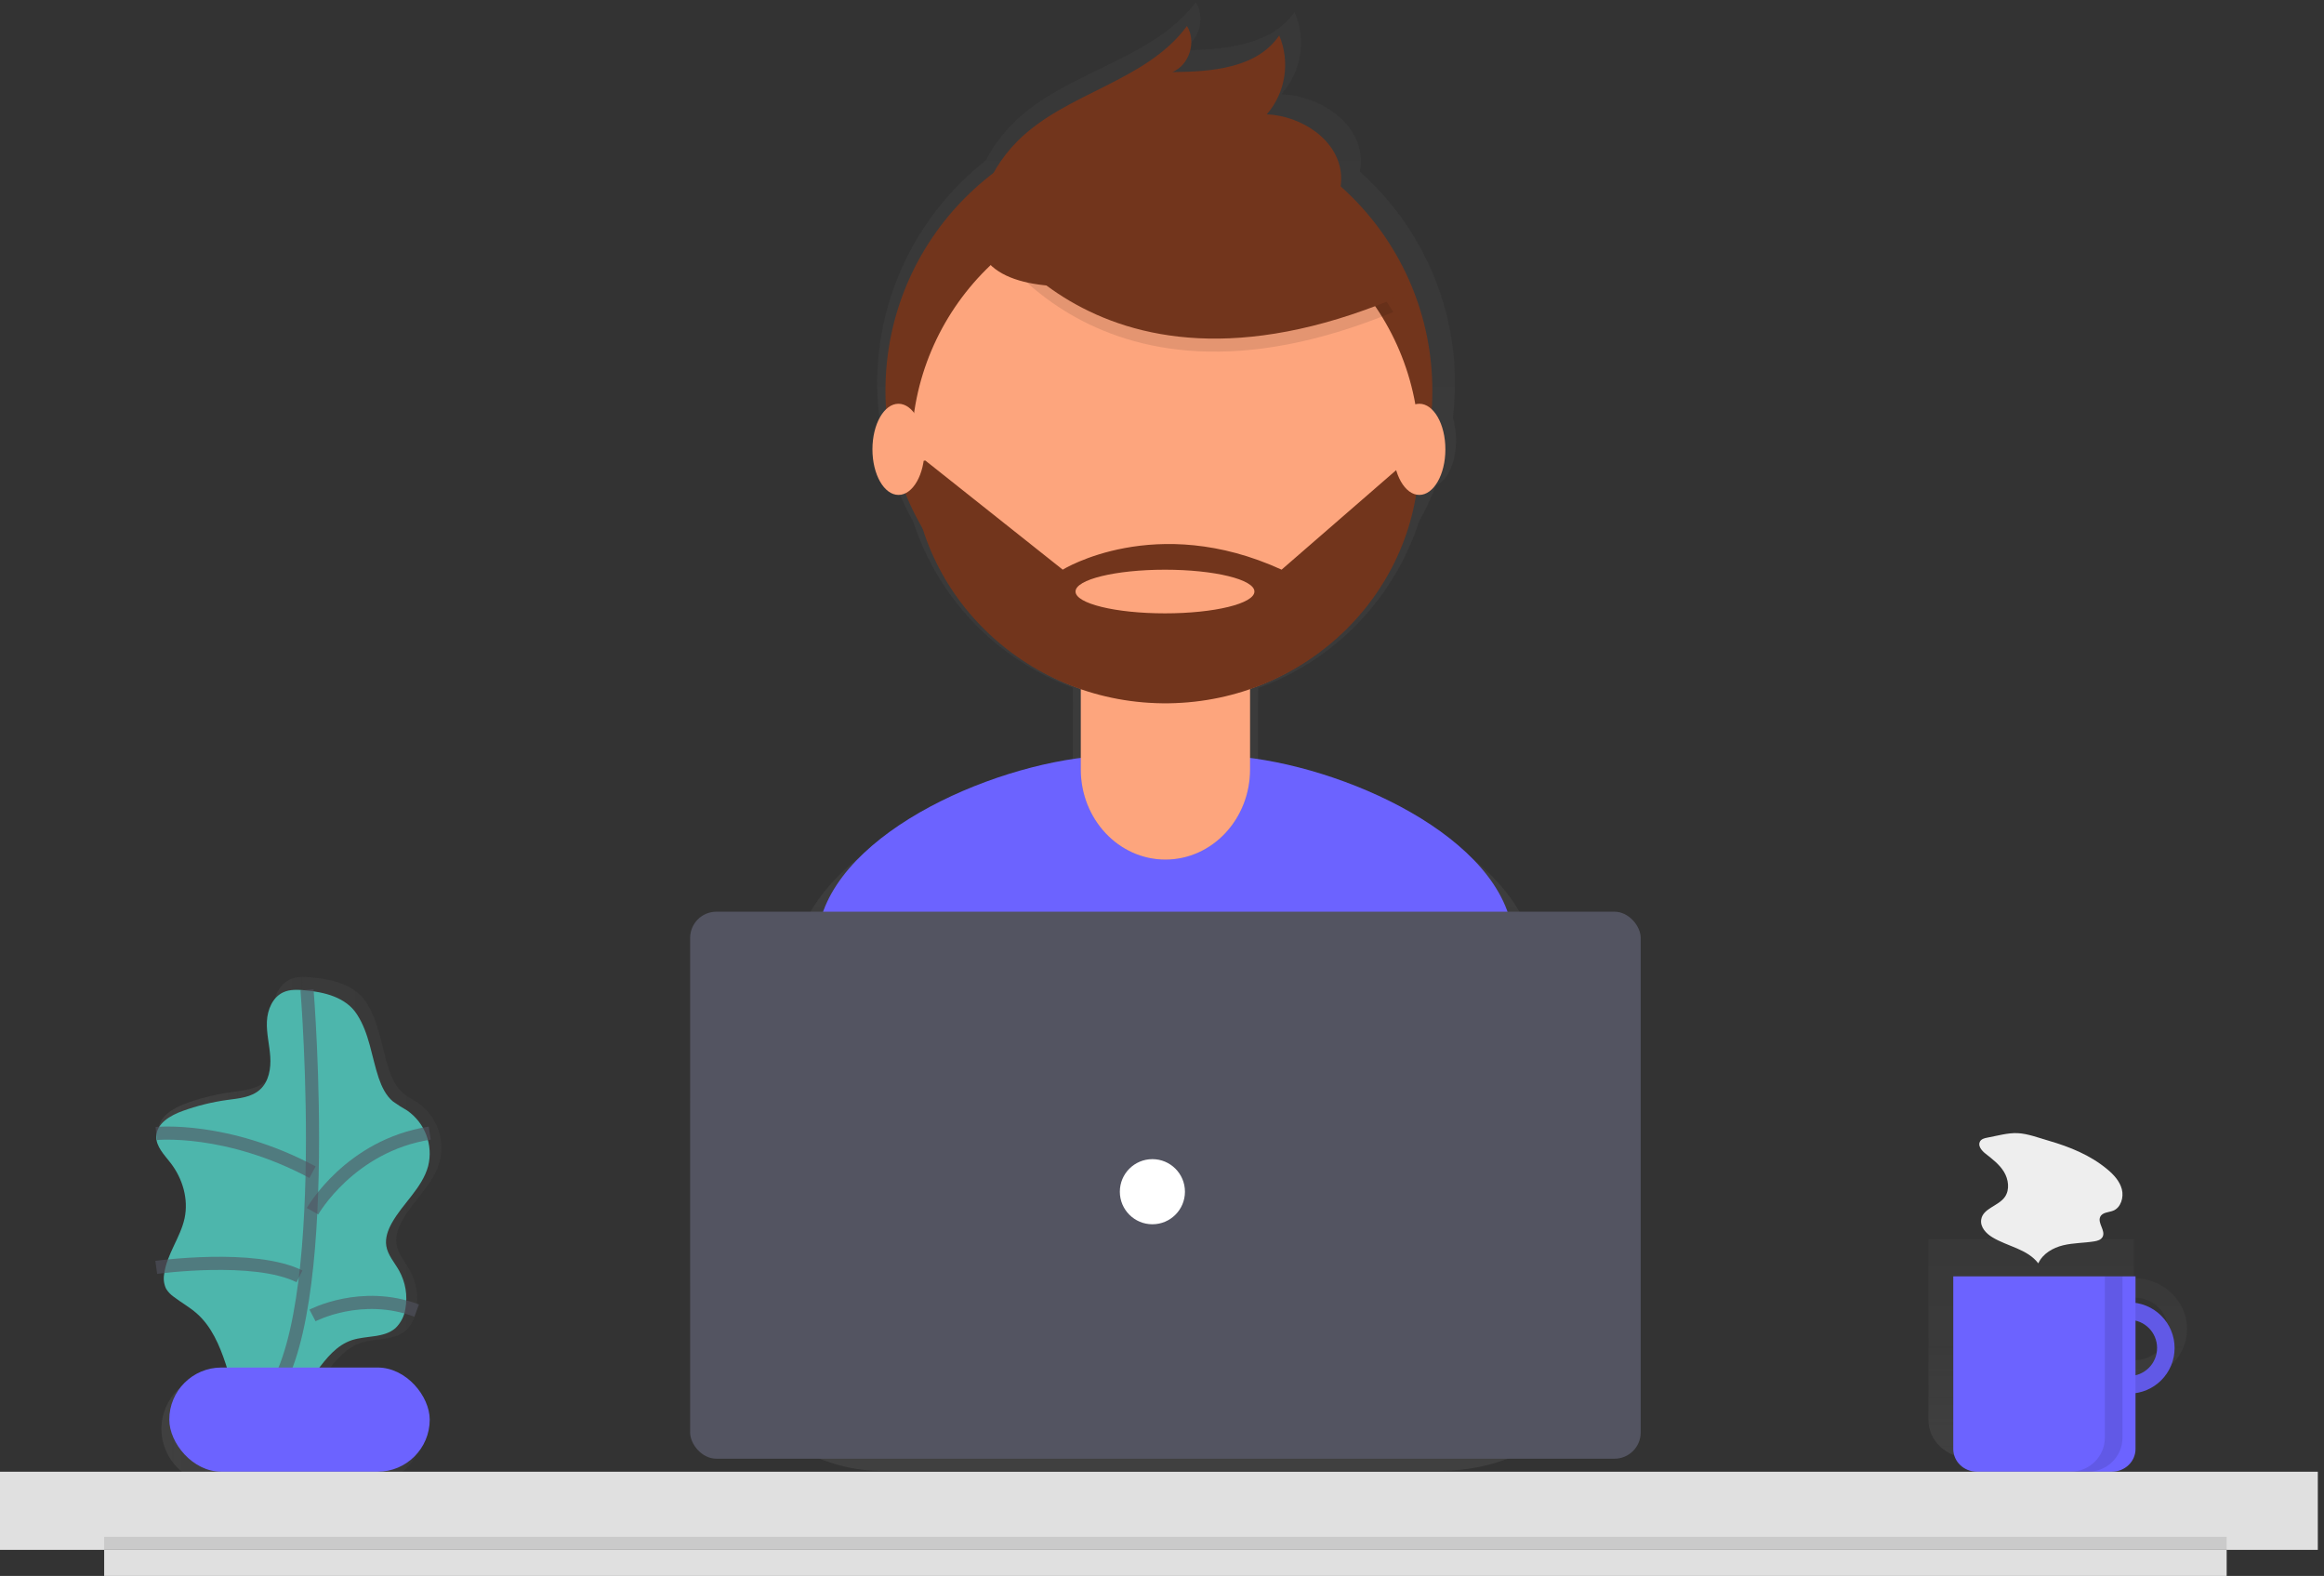
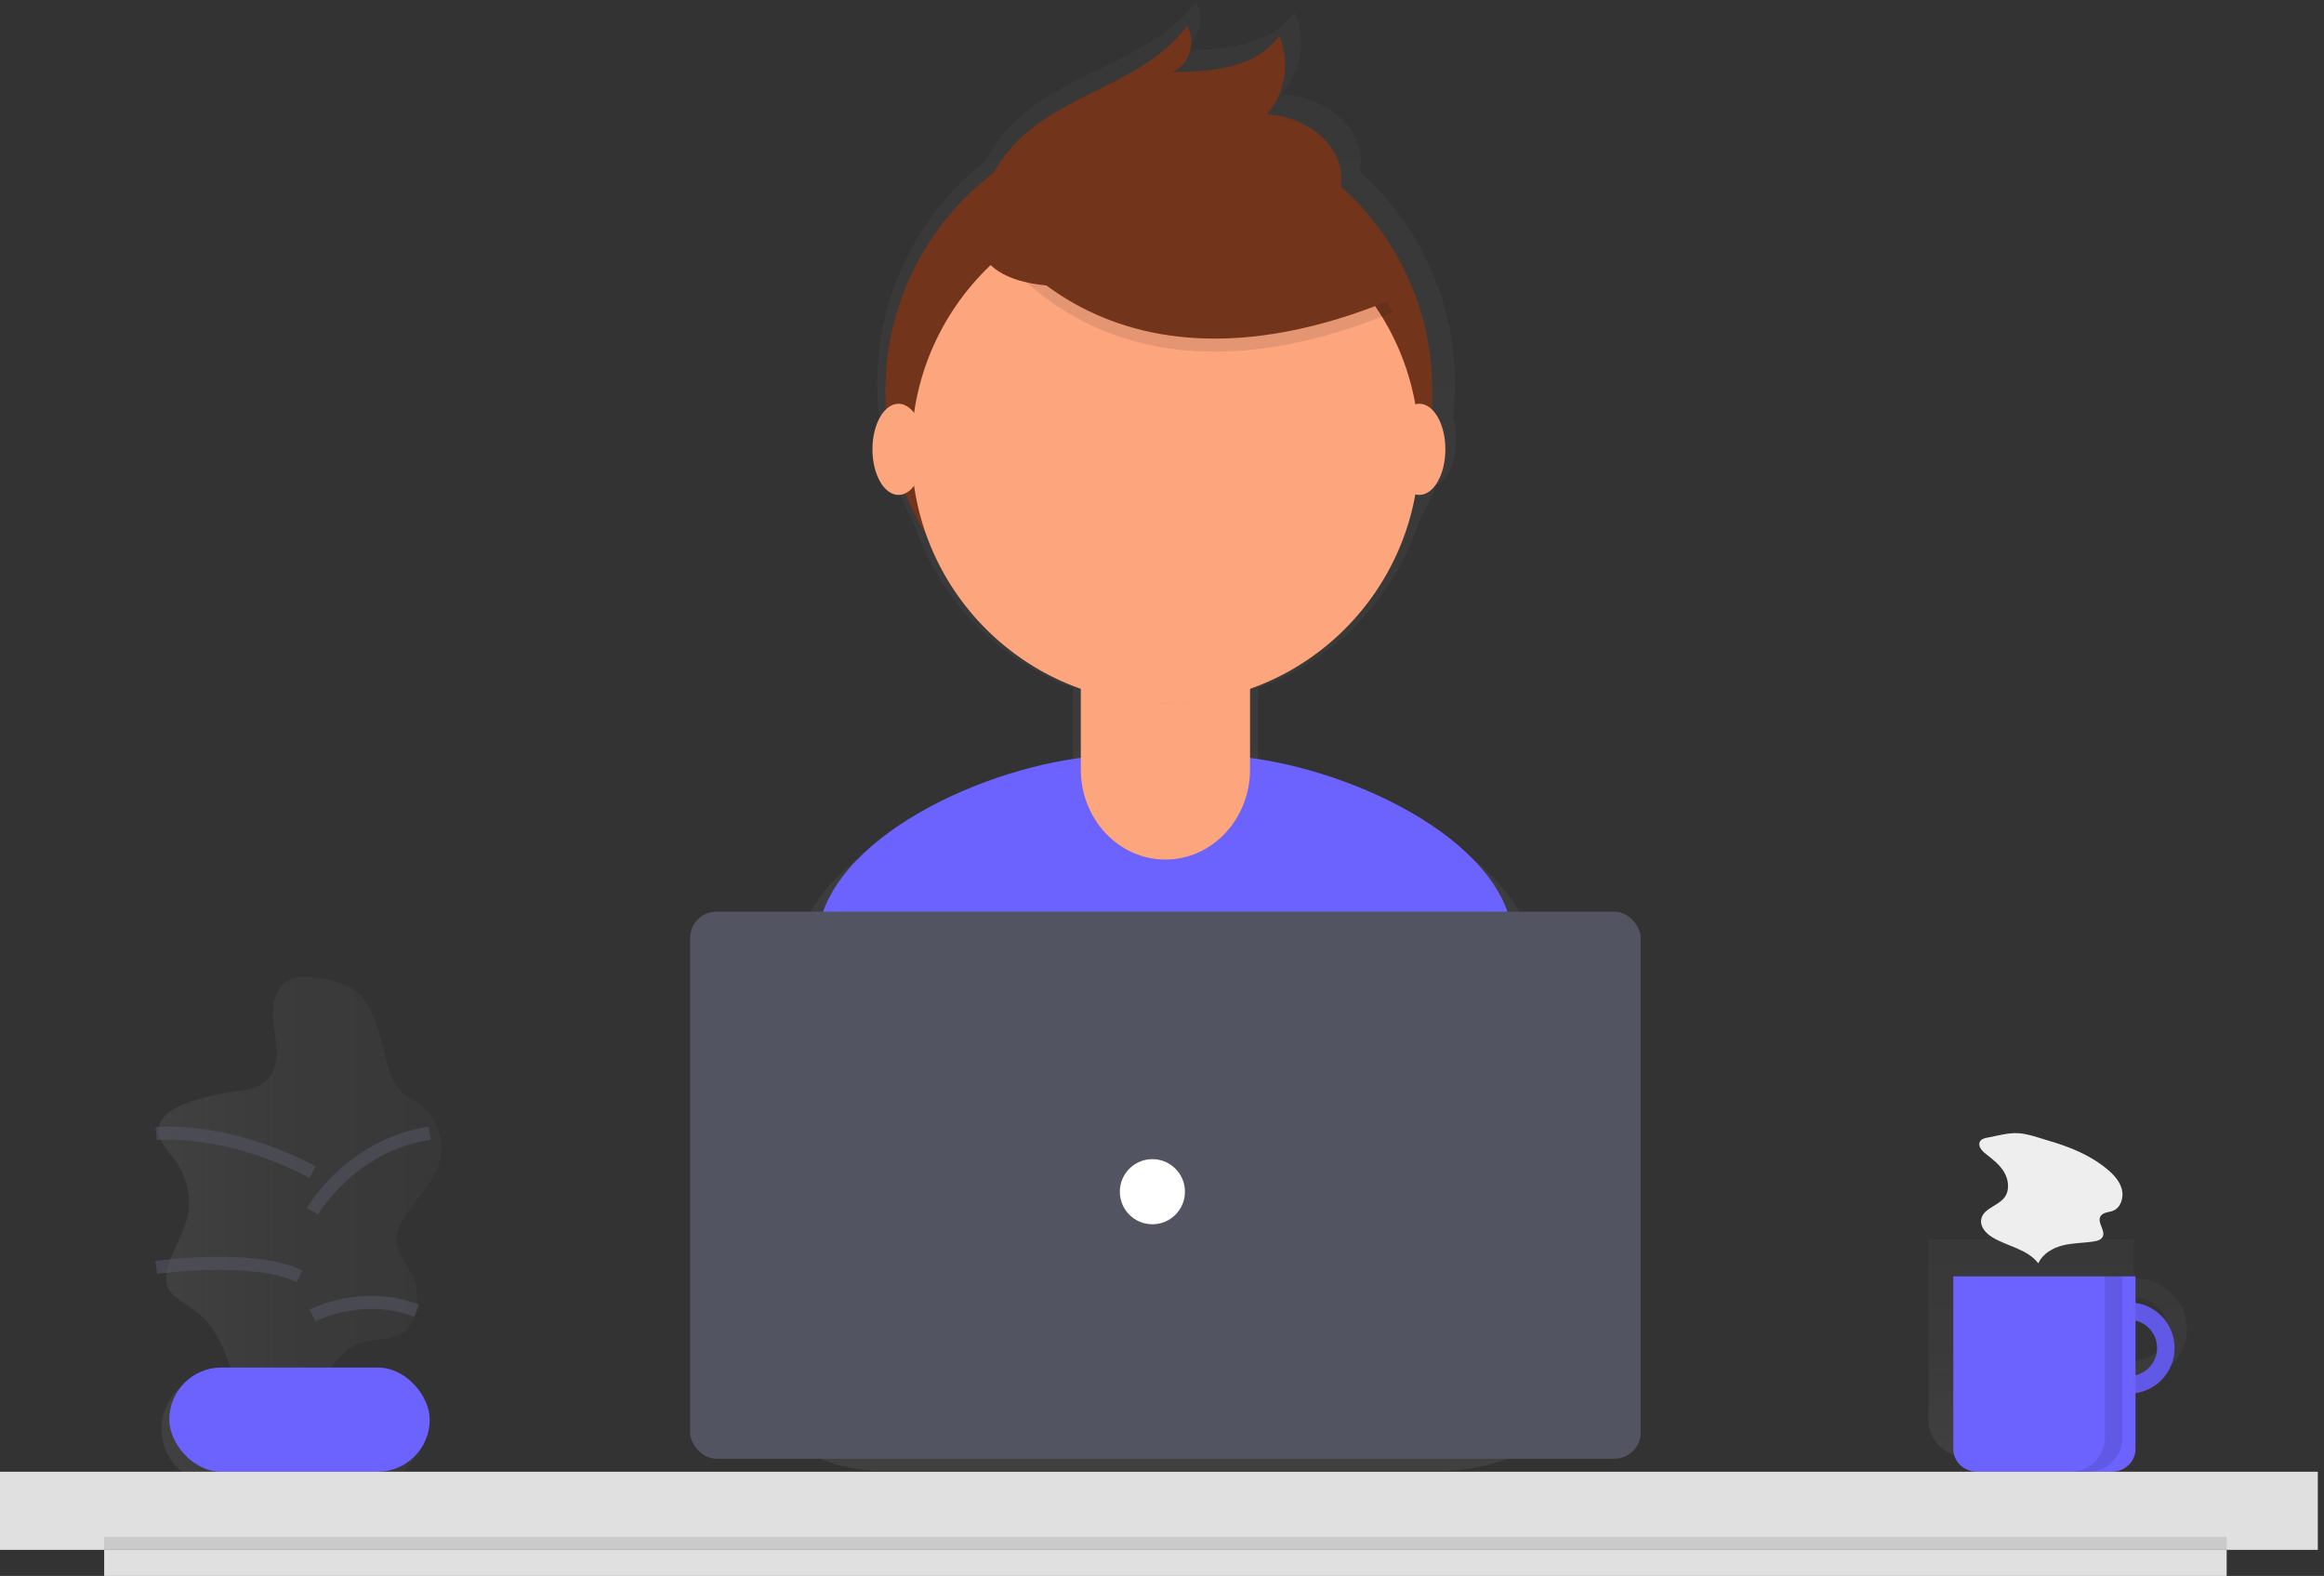
<svg xmlns="http://www.w3.org/2000/svg" width="177" height="120" viewBox="0 0 177 120" fill="none">
  <rect x="0" y="0" width="177" height="120" fill="#333333" stroke="none" />
  <g opacity="0.7">
    <path d="M33.492 88.416C33.909 86.737 33.25 84.974 31.833 83.98C31.468 83.734 31.06 83.546 30.723 83.262C30.161 82.788 29.836 82.091 29.609 81.394C29.052 79.722 28.876 77.845 27.901 76.335C27.014 74.96 25.283 74.561 23.748 74.421C23.189 74.371 22.602 74.345 22.091 74.577C21.236 74.964 20.828 75.973 20.79 76.912C20.75 77.85 20.995 78.775 21.056 79.712C21.116 80.648 20.949 81.679 20.259 82.314C19.569 82.95 18.579 83.024 17.662 83.152C16.462 83.319 15.282 83.612 14.143 84.026C13.187 84.381 12.121 85.004 12.076 86.019C12.039 86.849 12.71 87.513 13.213 88.175C14.155 89.416 14.633 91.042 14.306 92.562C13.98 94.083 12.887 95.438 12.697 97.007C12.626 97.405 12.681 97.816 12.855 98.181C13.008 98.429 13.21 98.643 13.448 98.811C14.038 99.267 14.689 99.634 15.257 100.129C16.422 101.162 17.054 102.661 17.54 104.141C17.586 104.283 17.628 104.428 17.673 104.57H16.527C14.196 104.583 12.308 106.468 12.293 108.8C12.303 111.136 14.195 113.028 16.53 113.038H27.972C30.308 113.028 32.199 111.136 32.209 108.8C32.199 106.463 30.308 104.572 27.972 104.561H24.836C25.577 103.568 26.352 102.634 27.496 102.255C28.64 101.875 30.026 102.097 30.923 101.298C31.346 100.884 31.619 100.342 31.702 99.757C31.892 98.713 31.715 97.636 31.2 96.709C30.845 96.064 30.313 95.481 30.198 94.757C30.1 94.134 30.326 93.502 30.631 92.949C31.496 91.375 33.027 90.153 33.492 88.416Z" fill="url(#paint0_linear)" />
  </g>
-   <path d="M23.189 75.404C22.648 75.356 22.081 75.331 21.587 75.554C20.761 75.925 20.366 76.891 20.327 77.788C20.287 78.684 20.527 79.57 20.584 80.461C20.642 81.353 20.482 82.344 19.813 82.957C19.145 83.57 18.192 83.636 17.302 83.757C16.141 83.918 15.001 84.2 13.9 84.599C12.976 84.932 11.945 85.533 11.902 86.506C11.866 87.301 12.515 87.932 13.003 88.568C13.914 89.752 14.368 91.311 14.058 92.766C13.748 94.221 12.693 95.518 12.502 97.019C12.433 97.4 12.486 97.793 12.655 98.142C12.803 98.379 12.999 98.584 13.23 98.745C13.801 99.181 14.438 99.532 14.979 100.007C16.106 100.994 16.715 102.429 17.187 103.844C17.648 105.236 18.009 106.657 18.268 108.099C19.239 107.481 20.494 107.489 21.53 106.987C23.736 105.917 24.479 102.816 26.808 102.044C27.91 101.687 29.253 101.892 30.122 101.129C30.53 100.733 30.794 100.215 30.875 99.655C31.058 98.657 30.886 97.626 30.388 96.739C30.041 96.122 29.529 95.564 29.419 94.866C29.324 94.269 29.544 93.666 29.837 93.137C30.675 91.63 32.155 90.463 32.607 88.8C33.011 87.193 32.374 85.506 31.004 84.556C30.632 84.346 30.271 84.116 29.924 83.868C29.383 83.415 29.072 82.746 28.843 82.085C28.302 80.481 28.135 78.698 27.191 77.246C26.345 75.919 24.673 75.536 23.189 75.404Z" fill="#4DB6AC" />
-   <path opacity="0.6" d="M23.383 75.372C23.383 75.372 25.599 102.458 19.835 107.107" stroke="#535461" />
  <rect x="12.893" y="104.132" width="19.835" height="7.934" rx="3.967" fill="#6C63FF" />
  <path opacity="0.6" d="M11.901 86.312C11.901 86.312 17.259 85.764 23.802 89.256" stroke="#535461" />
  <path opacity="0.6" d="M23.802 92.231C23.802 92.231 26.638 87.236 32.727 86.281" stroke="#535461" />
  <path opacity="0.6" d="M11.901 96.505C11.901 96.505 19.376 95.476 22.81 97.19" stroke="#535461" />
  <path opacity="0.6" d="M23.802 100.165C23.802 100.165 27.535 98.205 31.735 99.797" stroke="#535461" />
  <g opacity="0.7">
    <path fill-rule="evenodd" clip-rule="evenodd" d="M162.509 94.356V97.329C163.961 97.329 165.303 98.066 166.029 99.261C166.755 100.456 166.755 101.929 166.029 103.124C165.303 104.319 163.961 105.056 162.509 105.056V108.101C162.509 109.703 161.143 111.002 159.458 111.002H149.922C148.237 111.002 146.87 109.703 146.87 108.101V94.356H162.509ZM162.509 98.816V103.571C163.419 103.595 164.271 103.147 164.734 102.401C165.196 101.656 165.196 100.731 164.734 99.985C164.271 99.24 163.419 98.792 162.509 98.816Z" fill="url(#paint1_linear)" />
  </g>
  <path fill-rule="evenodd" clip-rule="evenodd" d="M158.678 102.645C158.678 100.728 160.232 99.174 162.149 99.174C163.069 99.174 163.952 99.539 164.603 100.19C165.254 100.841 165.62 101.724 165.62 102.645C165.62 104.562 164.066 106.116 162.149 106.116C160.232 106.116 158.678 104.562 158.678 102.645ZM160.008 102.639C160.008 103.821 160.967 104.78 162.149 104.78V104.782C162.717 104.782 163.261 104.556 163.663 104.154C164.064 103.752 164.29 103.207 164.289 102.639C164.289 101.457 163.331 100.499 162.149 100.499C160.967 100.499 160.008 101.457 160.008 102.639Z" fill="#6C63FF" />
  <path opacity="0.1" fill-rule="evenodd" clip-rule="evenodd" d="M158.678 102.645C158.678 100.728 160.232 99.174 162.149 99.174C163.069 99.174 163.952 99.539 164.603 100.19C165.254 100.841 165.62 101.724 165.62 102.645C165.62 104.562 164.066 106.116 162.149 106.116C160.232 106.116 158.678 104.562 158.678 102.645ZM160.008 102.639C160.008 103.821 160.967 104.78 162.149 104.78V104.782C162.717 104.782 163.261 104.556 163.663 104.154C164.064 103.752 164.29 103.207 164.289 102.639C164.289 101.457 163.331 100.499 162.149 100.499C160.967 100.499 160.008 101.457 160.008 102.639Z" fill="black" />
  <path d="M148.76 97.19H162.645V110.336C162.645 111.291 161.835 112.066 160.836 112.066H150.573C149.574 112.066 148.764 111.291 148.764 110.336V97.19H148.76Z" fill="#6C63FF" />
  <rect y="112.066" width="176.529" height="5.95" fill="#E0E0E0" />
  <g opacity="0.7">
    <path d="M116.604 71.519C114.703 64.698 103.923 59.717 95.813 58.612C95.813 58.562 95.813 58.511 95.813 58.461V52.624H95.838V52.395C101.67 50.251 106.181 45.577 108.074 39.719C108.575 38.823 109.011 37.893 109.379 36.936C110.245 36.624 110.899 35.214 110.899 33.518C110.902 32.938 110.819 32.36 110.654 31.803C110.76 30.94 110.815 30.071 110.816 29.201C110.823 23.051 108.188 17.187 103.567 13.069C103.635 12.72 103.658 12.363 103.636 12.008C103.453 9.205 100.424 7.301 97.586 7.174C99.117 5.458 99.51 3.024 98.596 0.922C96.786 3.529 93.07 3.81 89.873 3.826C91.253 3.297 91.881 1.408 91.07 0.179C87.729 4.606 81.209 5.427 77.236 9.309C76.369 10.159 75.644 11.138 75.084 12.21C69.85 16.331 66.804 22.585 66.808 29.199C66.81 30.061 66.863 30.922 66.967 31.778C66.797 32.342 66.712 32.928 66.715 33.516C66.715 35.22 67.374 36.635 68.247 36.945C68.617 37.906 69.055 38.839 69.558 39.737C71.444 45.562 75.919 50.215 81.71 52.371V58.472C81.71 58.519 81.71 58.566 81.71 58.612C73.569 59.695 62.703 64.718 60.819 71.593C59.191 77.531 57.455 84.046 56.589 87.88C63.998 93.025 79.542 96.045 89.277 96.045C98.534 96.045 113.662 93.318 120.853 88.634C120.093 84.418 118.302 77.609 116.604 71.519Z" fill="url(#paint2_linear)" />
  </g>
  <path d="M89.287 93.223C98 93.223 112.239 90.639 119.008 86.197C118.276 82.209 116.589 75.753 114.99 69.977C112.955 62.621 100.106 57.521 92.442 57.521H85.057C77.368 57.521 64.503 62.649 62.493 70.038C60.961 75.668 59.327 81.85 58.512 85.48C65.48 90.36 80.117 93.223 89.287 93.223Z" fill="#6C63FF" />
  <path d="M88.264 50.578C99.767 50.578 109.091 41.254 109.091 29.752C109.091 18.25 99.767 8.926 88.264 8.926C76.762 8.926 67.438 18.25 67.438 29.752C67.438 41.254 76.762 50.578 88.264 50.578Z" fill="#72351C" />
  <path opacity="0.1" d="M82.314 47.603H95.207V58.588C95.207 62.38 92.32 65.454 88.76 65.454C85.2 65.454 82.314 62.38 82.314 58.588V47.603H82.314Z" fill="black" />
  <path d="M84.165 47.603H93.358C94.379 47.603 95.207 48.485 95.207 49.572V58.588C95.207 62.38 92.32 65.454 88.76 65.454C85.2 65.454 82.314 62.38 82.314 58.588V49.572C82.314 49.05 82.509 48.549 82.856 48.179C83.203 47.81 83.674 47.603 84.165 47.603Z" fill="#FDA57D" />
  <path opacity="0.1" d="M82.314 52.27C86.469 53.968 91.043 53.982 95.207 52.31V50.579H82.314V52.27Z" fill="black" />
  <path d="M88.76 53.554C99.441 53.554 108.099 44.895 108.099 34.215C108.099 23.534 99.441 14.876 88.76 14.876C78.08 14.876 69.421 23.534 69.421 34.215C69.421 44.895 78.08 53.554 88.76 53.554Z" fill="#FDA57D" />
  <path opacity="0.1" d="M74.38 16.791C74.38 16.791 82.688 33.421 106.116 23.76L100.67 15.325L90.996 11.901L74.38 16.791Z" fill="black" />
  <path d="M74.38 15.8C74.38 15.8 82.688 32.428 106.116 22.768L100.67 14.332L90.996 10.909L74.38 15.8Z" fill="#72351C" />
  <path d="M74.776 15.229C75.312 13.541 76.239 12.008 77.479 10.759C81.192 7.027 87.277 6.239 90.4 1.983C91.149 3.165 90.576 4.981 89.28 5.488C92.266 5.468 95.737 5.202 97.427 2.697C98.28 4.717 97.912 7.056 96.483 8.704C99.135 8.827 101.964 10.657 102.141 13.348C102.255 15.146 101.149 16.842 99.699 17.87C98.249 18.899 96.495 19.372 94.768 19.758C89.722 20.891 71.479 25.627 74.776 15.229Z" fill="#72351C" />
-   <path fill-rule="evenodd" clip-rule="evenodd" d="M108.097 34.714H108.099L108.097 34.711C108.097 34.712 108.097 34.713 108.097 34.714ZM108.097 34.714H107.585L97.609 43.377C88.006 38.984 80.939 43.377 80.939 43.377L70.476 35.068L69.421 35.197C69.71 45.51 78.433 53.685 89.005 53.552C99.576 53.419 108.079 45.029 108.097 34.714ZM81.914 45.042C81.914 45.96 84.964 46.704 88.727 46.704C92.49 46.704 95.539 45.96 95.539 45.042C95.539 44.125 92.488 43.381 88.727 43.381C84.965 43.381 81.914 44.125 81.914 45.042Z" fill="#72351C" />
  <path d="M68.43 37.686C69.525 37.686 70.413 36.132 70.413 34.215C70.413 32.298 69.525 30.744 68.43 30.744C67.334 30.744 66.446 32.298 66.446 34.215C66.446 36.132 67.334 37.686 68.43 37.686Z" fill="#FDA57D" />
  <path d="M108.099 37.686C109.195 37.686 110.083 36.132 110.083 34.215C110.083 32.298 109.195 30.744 108.099 30.744C107.004 30.744 106.116 32.298 106.116 34.215C106.116 36.132 107.004 37.686 108.099 37.686Z" fill="#FDA57D" />
  <g opacity="0.7">
    <rect x="52.591" y="69.546" width="71.65" height="42.447" rx="14.5" fill="url(#paint3_linear)" />
  </g>
  <rect x="52.562" y="69.422" width="72.397" height="41.653" rx="2" fill="#535461" />
  <path d="M87.769 93.223C89.138 93.223 90.248 92.113 90.248 90.744C90.248 89.374 89.138 88.264 87.769 88.264C86.399 88.264 85.289 89.374 85.289 90.744C85.289 92.113 86.399 93.223 87.769 93.223Z" fill="white" />
  <rect x="7.934" y="118.017" width="161.653" height="1.983" fill="#E0E0E0" />
  <rect opacity="0.1" x="7.934" y="117.025" width="161.653" height="0.992" fill="black" />
  <path opacity="0.1" d="M160.308 97.19V109.477C160.308 110.907 159.134 112.066 157.686 112.066H159.03C160.479 112.066 161.653 110.907 161.653 109.477V97.19H160.308Z" fill="black" />
  <path d="M151.362 86.626C151.146 86.666 150.9 86.727 150.793 86.93C150.621 87.253 150.931 87.617 151.209 87.837C151.725 88.246 152.268 88.649 152.619 89.22C152.97 89.791 153.08 90.588 152.696 91.138C152.196 91.853 151.003 92.006 150.888 92.887C150.814 93.452 151.276 93.934 151.747 94.217C152.906 94.917 154.4 95.103 155.241 96.198C155.584 95.446 156.365 95.011 157.132 94.824C157.898 94.638 158.71 94.652 159.495 94.527C159.748 94.487 160.034 94.406 160.147 94.165C160.367 93.695 159.741 93.131 159.956 92.66C160.128 92.297 160.603 92.328 160.955 92.185C161.529 91.951 161.765 91.172 161.603 90.554C161.441 89.936 160.981 89.439 160.496 89.038C159.193 87.951 157.625 87.324 156.038 86.863C155.301 86.651 154.434 86.319 153.669 86.285C152.939 86.247 152.095 86.49 151.362 86.626Z" fill="#EEEEEE" />
  <defs>
    <linearGradient id="paint0_linear" x1="12.078" y1="113.046" x2="33.623" y2="113.046" gradientUnits="userSpaceOnUse">
      <stop stop-color="#808080" stop-opacity="0.25" />
      <stop offset="0.54" stop-color="#808080" stop-opacity="0.12" />
      <stop offset="1" stop-color="#808080" stop-opacity="0.1" />
    </linearGradient>
    <linearGradient id="paint1_linear" x1="166.577" y1="111" x2="166.577" y2="94.356" gradientUnits="userSpaceOnUse">
      <stop stop-color="#808080" stop-opacity="0.25" />
      <stop offset="0.54" stop-color="#808080" stop-opacity="0.12" />
      <stop offset="1" stop-color="#808080" stop-opacity="0.1" />
    </linearGradient>
    <linearGradient id="paint2_linear" x1="120.865" y1="96.038" x2="120.865" y2="0.181" gradientUnits="userSpaceOnUse">
      <stop stop-color="#808080" stop-opacity="0.25" />
      <stop offset="0.54" stop-color="#808080" stop-opacity="0.12" />
      <stop offset="1" stop-color="#808080" stop-opacity="0.1" />
    </linearGradient>
    <linearGradient id="paint3_linear" x1="124.243" y1="111.995" x2="124.243" y2="69.546" gradientUnits="userSpaceOnUse">
      <stop stop-color="#808080" stop-opacity="0.25" />
      <stop offset="0.54" stop-color="#808080" stop-opacity="0.12" />
      <stop offset="1" stop-color="#808080" stop-opacity="0.1" />
    </linearGradient>
  </defs>
</svg>